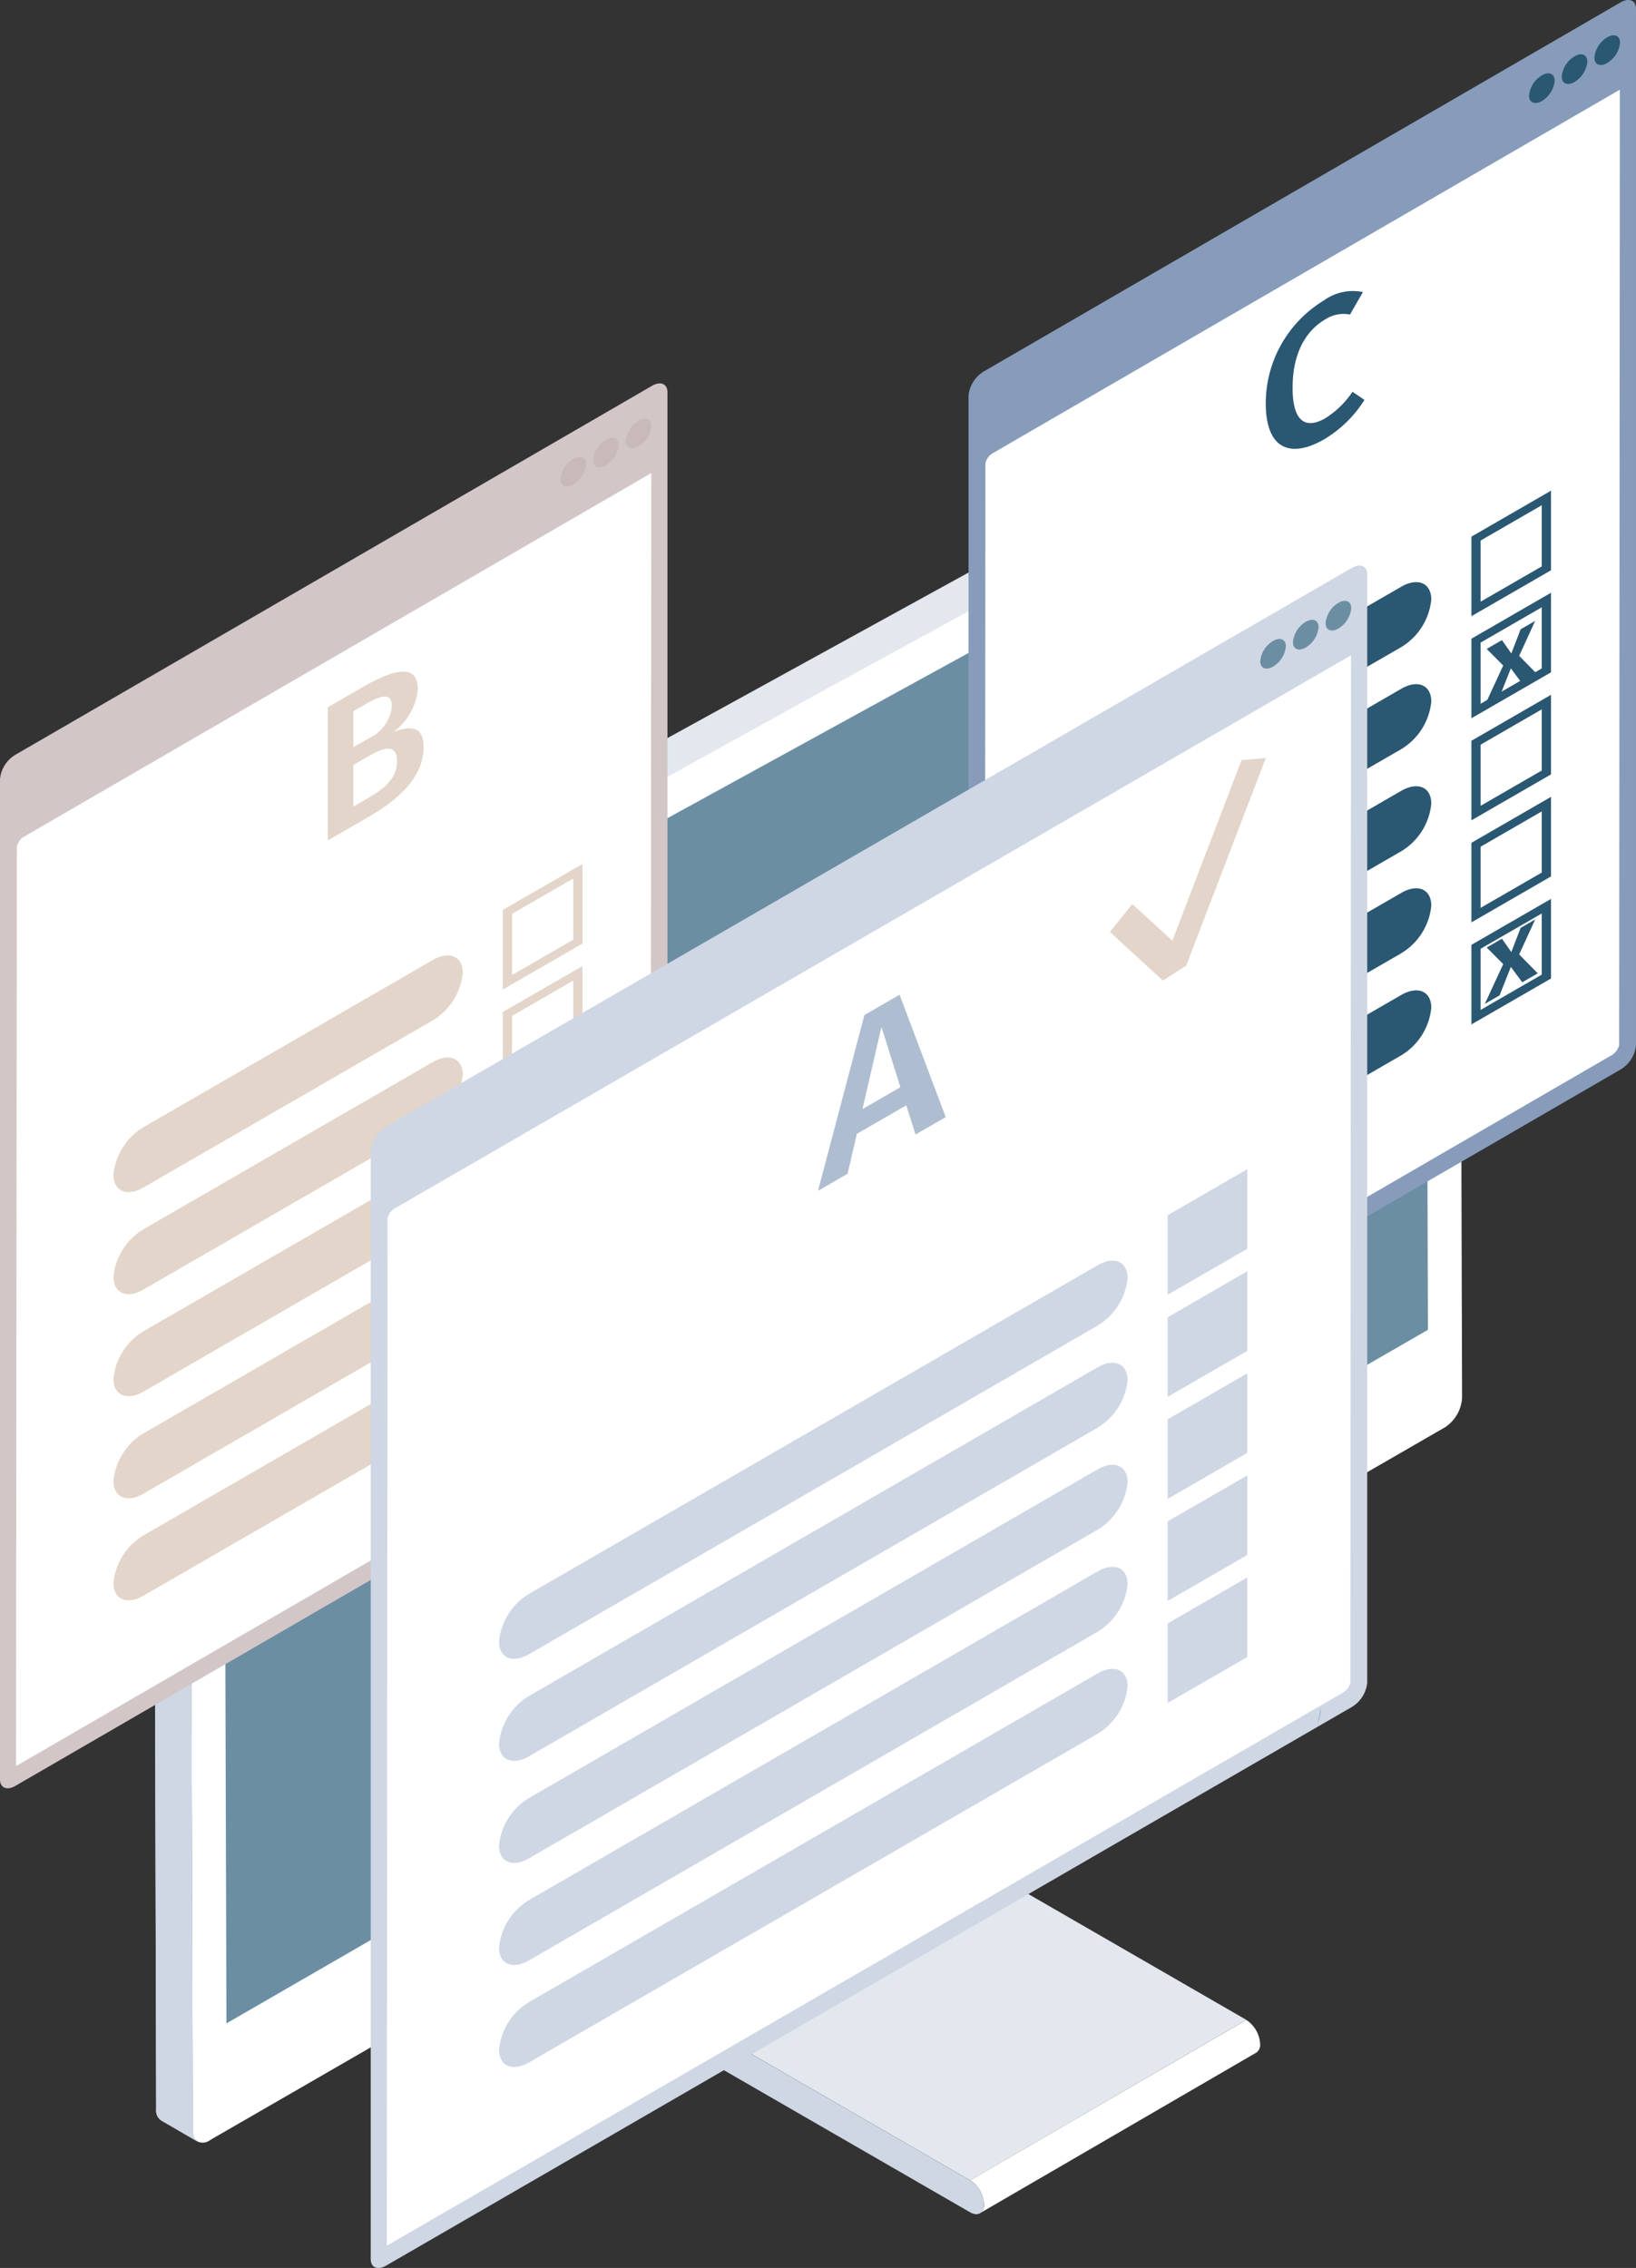
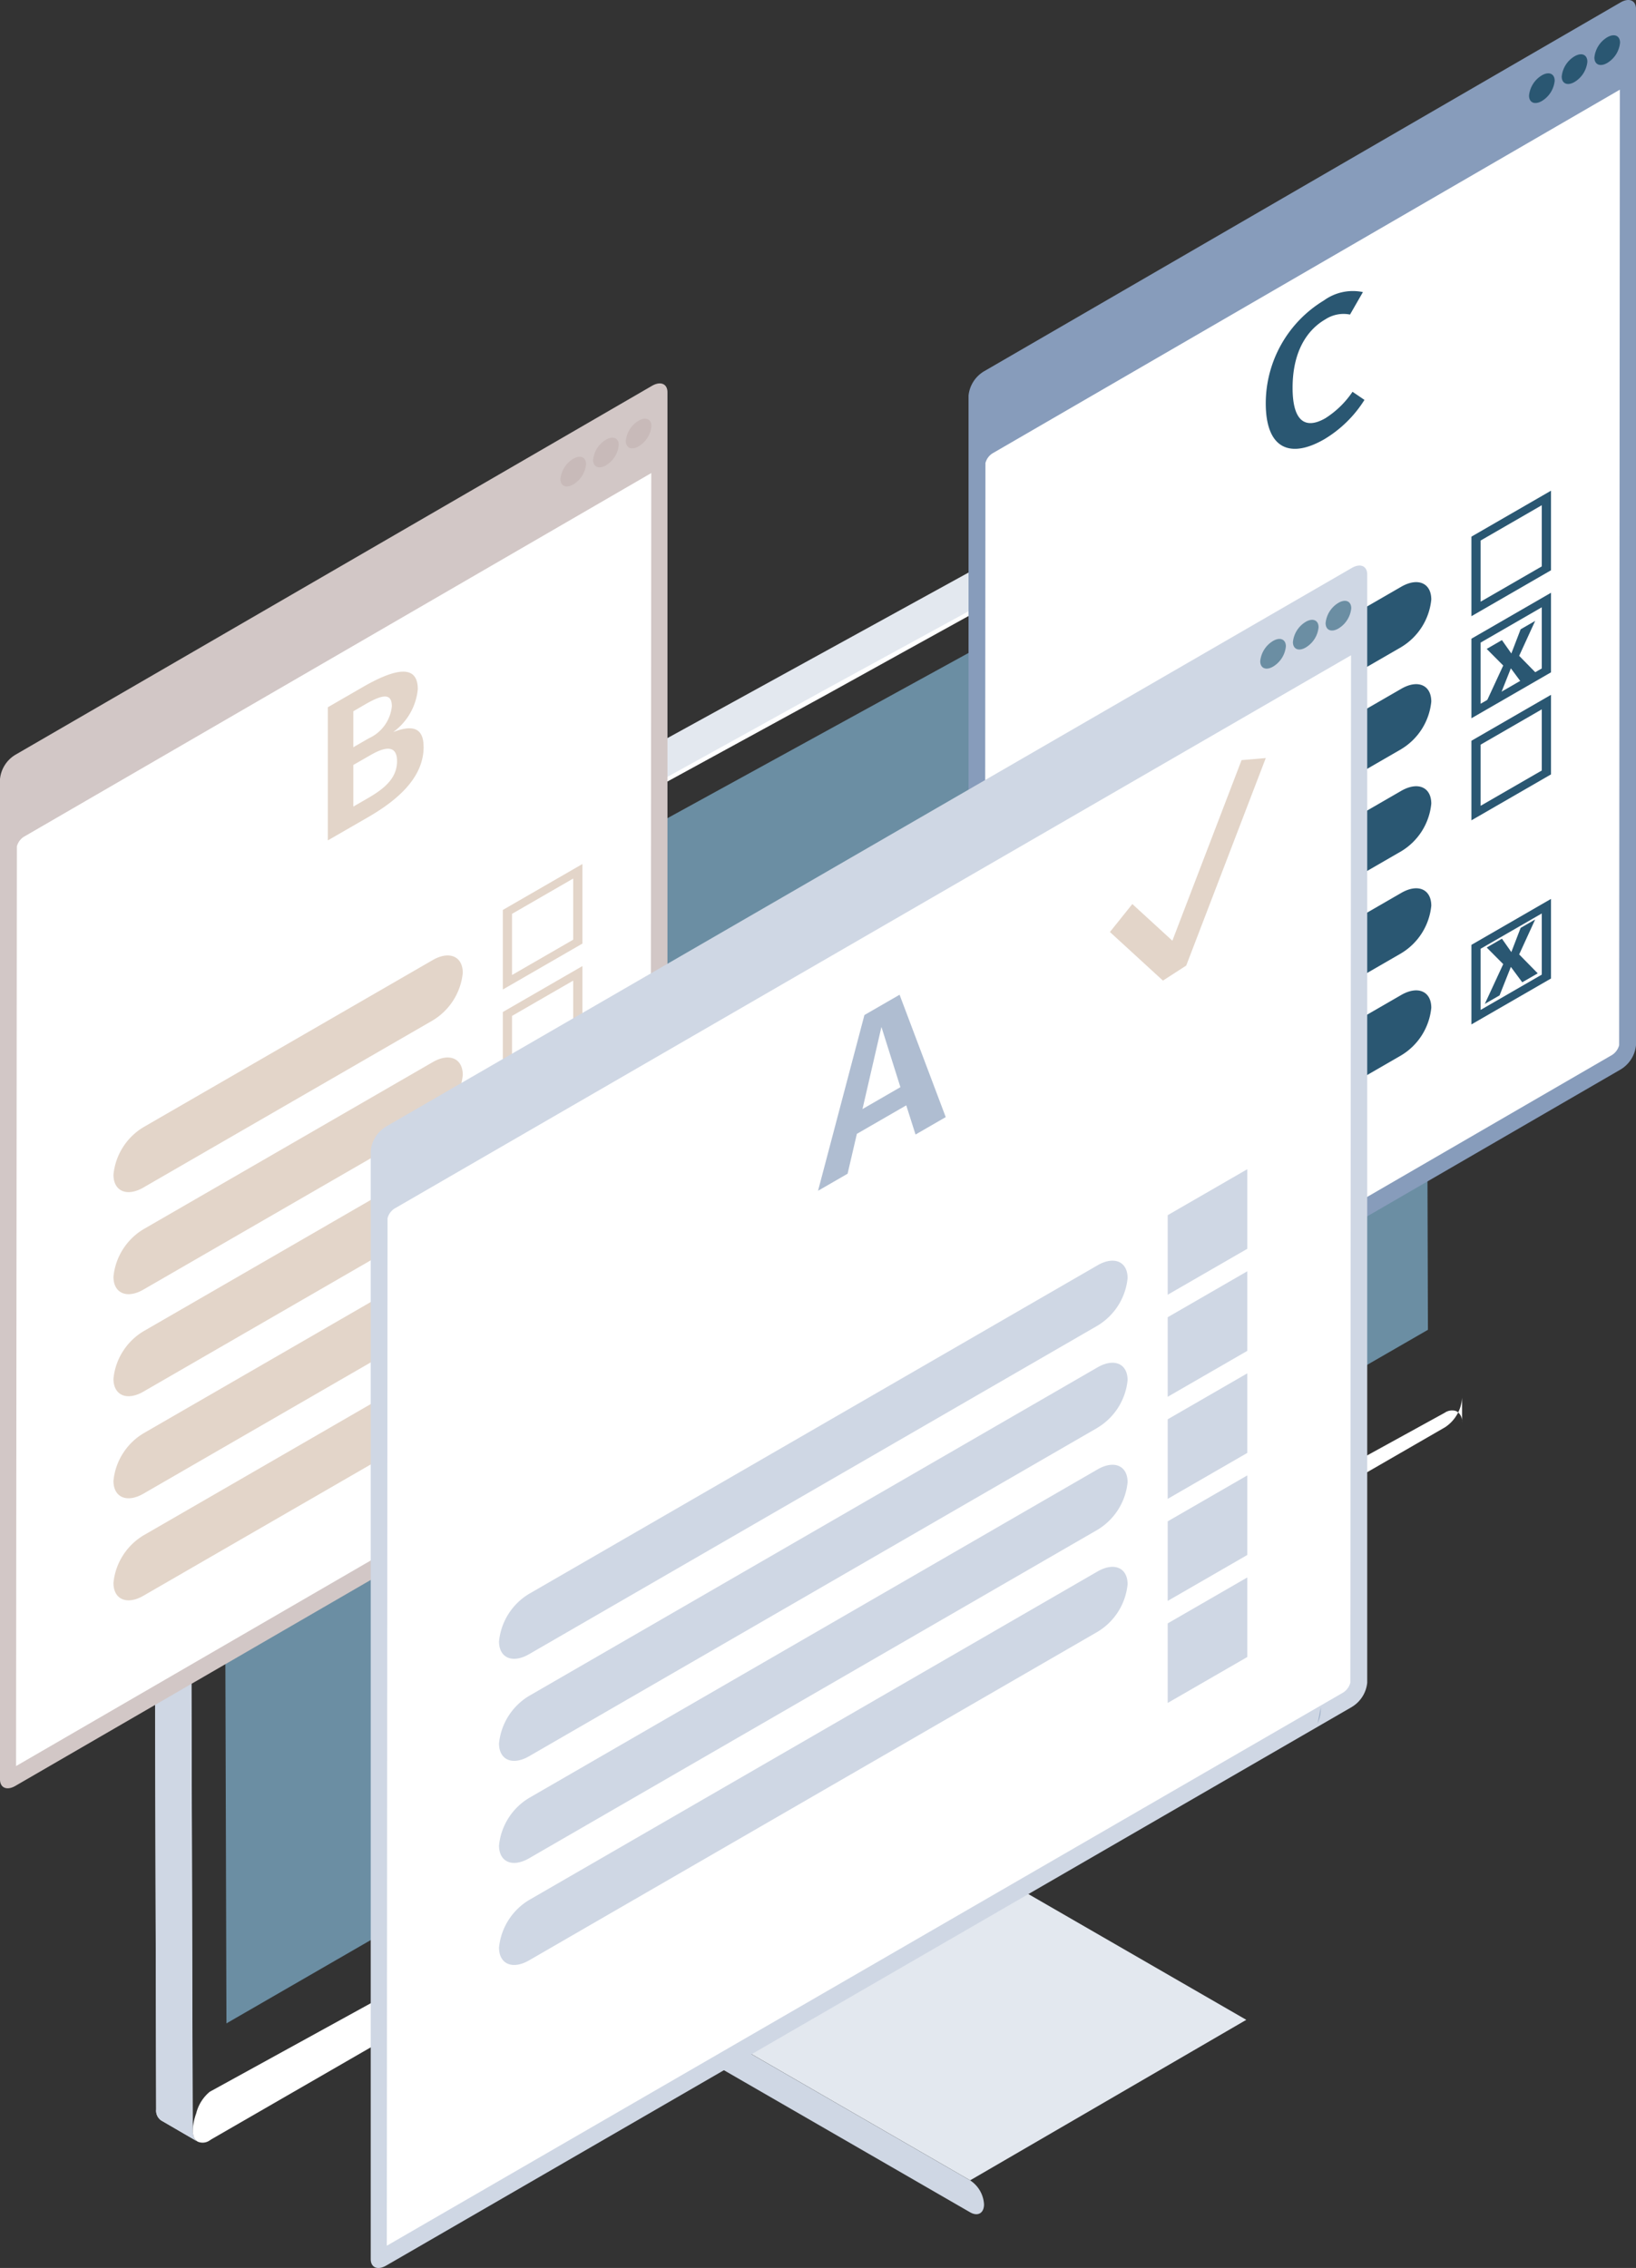
<svg xmlns="http://www.w3.org/2000/svg" width="118.21" height="163.882" viewBox="0 0 118.21 163.882">
  <rect x="0" y="0" width="118.21" height="163.882" fill="#333333" stroke="none" />
  <g id="グループ_42999" data-name="グループ 42999" transform="translate(0 0)">
    <g id="グループ_43000" data-name="グループ 43000" transform="translate(0 0)">
      <path id="パス_123490" data-name="パス 123490" d="M57.264,171.134,77.215,159.54a.657.657,0,0,0,.217.24L57.481,171.374a.648.648,0,0,1-.217-.239" transform="translate(-9.557 -26.626)" fill="#cfd7e4" />
      <path id="パス_123491" data-name="パス 123491" d="M57.188,170.778l19.951-11.594a.553.553,0,0,0,.062.3L57.251,171.074a.548.548,0,0,1-.062-.3" transform="translate(-9.543 -26.567)" fill="#cfd7e4" />
      <path id="パス_123492" data-name="パス 123492" d="M57.524,171.422l19.951-11.594,22.176,12.8L79.7,184.225Z" transform="translate(-9.6 -26.674)" fill="#e3e8ef" />
-       <path id="パス_123493" data-name="パス 123493" d="M104.8,177.571,84.85,189.165a.7.7,0,0,0,.292-.644,2.21,2.21,0,0,0-1-1.732L104.093,175.2a2.215,2.215,0,0,1,1,1.732.7.7,0,0,1-.292.644" transform="translate(-14.042 -29.239)" fill="#fff" />
      <path id="パス_123494" data-name="パス 123494" d="M61.227,135.762l19.951-11.594-4.038,29.173L57.189,164.935Z" transform="translate(-9.544 -20.723)" fill="#e3e8ef" />
      <path id="パス_123495" data-name="パス 123495" d="M59.835,135.784a1.394,1.394,0,0,1,.144.1,2.162,2.162,0,0,1,.846,1.8l-4.038,29.172a.546.546,0,0,0,.062.3.648.648,0,0,0,.217.239l22.176,12.8a2.214,2.214,0,0,1,1,1.732c0,.643-.455.891-1.006.573l-22.176-12.8a4.86,4.86,0,0,1-1.733-1.905,4.262,4.262,0,0,1-.527-2.415l4.038-29.162c.076-.534.511-.706,1-.425" transform="translate(-9.141 -22.639)" fill="#cfd7e4" />
      <path id="パス_123496" data-name="パス 123496" d="M107.24,30.207a.65.65,0,0,0-.267-.053.907.907,0,0,0-.571.161L17.162,79.382a2.942,2.942,0,0,0-.981,1.57,4.044,4.044,0,0,0-.25,1.231l.214,76.545a1.178,1.178,0,0,0,.053.374.613.613,0,0,0,.125.267.5.5,0,0,0,.178.161L13.863,158a.866.866,0,0,1-.357-.8l-.2-76.527a4.151,4.151,0,0,1,.25-1.248,3.01,3.01,0,0,1,.981-1.569l89.24-49.069a.864.864,0,0,1,.891-.072Z" transform="translate(-2.221 -4.776)" fill="#e3e8ef" />
-       <path id="パス_123497" data-name="パス 123497" d="M108.389,106.079a2.74,2.74,0,0,1-1.23,2.139l-89.115,51.44-.142.09a.886.886,0,0,1-.874.089.766.766,0,0,1-.178-.161.622.622,0,0,1-.125-.267,1.182,1.182,0,0,1-.053-.374L16.457,82.49a4.044,4.044,0,0,1,.25-1.231,2.94,2.94,0,0,1,.981-1.569l89.24-49.069a.906.906,0,0,1,.571-.16.7.7,0,0,1,.267.054.842.842,0,0,1,.41.8Z" transform="translate(-2.746 -5.084)" fill="#fff" />
+       <path id="パス_123497" data-name="パス 123497" d="M108.389,106.079a2.74,2.74,0,0,1-1.23,2.139l-89.115,51.44-.142.09a.886.886,0,0,1-.874.089.766.766,0,0,1-.178-.161.622.622,0,0,1-.125-.267,1.182,1.182,0,0,1-.053-.374a4.044,4.044,0,0,1,.25-1.231,2.94,2.94,0,0,1,.981-1.569l89.24-49.069a.906.906,0,0,1,.571-.16.7.7,0,0,1,.267.054.842.842,0,0,1,.41.8Z" transform="translate(-2.746 -5.084)" fill="#fff" />
      <path id="パス_123498" data-name="パス 123498" d="M17.933,79.723c14.8-8.314,29.69-16.457,44.532-24.693,14.9-8.121,29.759-16.333,44.707-24.375-14.8,8.315-29.69,16.459-44.532,24.693-14.9,8.121-29.759,16.334-44.707,24.375" transform="translate(-2.993 -5.116)" fill="#fff" />
      <path id="パス_123499" data-name="パス 123499" d="M19.4,85.012c.027.022.06-2.489.085-2.514l86.729-47.6.2,67.018c0-.017-86.814,50.118-86.814,50.118Z" transform="translate(-3.238 -5.824)" fill="#6b8ea3" />
      <path id="パス_123500" data-name="パス 123500" d="M16.5,169.706l-2.638-1.534a.866.866,0,0,1-.357-.8l-.2-76.527a4.151,4.151,0,0,1,.25-1.248l2.621,1.445v.089a4.049,4.049,0,0,0-.25,1.231l.214,76.545a1.187,1.187,0,0,0,.053.375.624.624,0,0,0,.125.267.747.747,0,0,0,.178.161" transform="translate(-2.221 -14.953)" fill="#cfd7e4" />
      <path id="パス_123501" data-name="パス 123501" d="M47.111,107.938l-46,26.661C.5,134.955,0,134.745,0,134.129V61.845a2.31,2.31,0,0,1,1.114-1.756l46-26.661c.615-.356,1.114-.145,1.114.47v72.284a2.31,2.31,0,0,1-1.114,1.757" transform="translate(0 -5.55)" fill="#d2c7c6" />
      <path id="パス_123502" data-name="パス 123502" d="M1.45,68.015a1.185,1.185,0,0,1,.506-.7L47.29,41.033l-.051,66.446a1.2,1.2,0,0,1-.5.7L1.392,134.466Z" transform="translate(-0.232 -6.849)" fill="#fff" />
      <path id="パス_123503" data-name="パス 123503" d="M56.129,36.852a1.924,1.924,0,0,1-.926,1.462c-.512.3-.927.12-.927-.392A1.92,1.92,0,0,1,55.2,36.46c.512-.3.926-.12.926.392" transform="translate(-9.058 -6.061)" fill="#c8bab9" />
      <path id="パス_123504" data-name="パス 123504" d="M53.295,38.5a1.923,1.923,0,0,1-.927,1.462c-.512.3-.926.12-.926-.392a1.923,1.923,0,0,1,.926-1.462c.512-.3.927-.12.927.392" transform="translate(-8.585 -6.337)" fill="#c8bab9" />
      <path id="パス_123505" data-name="パス 123505" d="M50.46,40.157a1.923,1.923,0,0,1-.926,1.462c-.512.3-.927.12-.927-.392a1.921,1.921,0,0,1,.927-1.462c.512-.3.926-.12.926.392" transform="translate(-8.112 -6.613)" fill="#c8bab9" />
      <path id="パス_123506" data-name="パス 123506" d="M48.694,75.992v4.419l-4.419,2.551V78.543Zm.666-1.05-5.75,3.32v5.749l5.75-3.319Z" transform="translate(-7.278 -12.508)" fill="#e3d5c9" />
      <path id="パス_123507" data-name="パス 123507" d="M32.9,87.572,12.02,99.634c-1.2.7-2.18.283-2.18-.921a4.52,4.52,0,0,1,2.18-3.439L32.9,83.21c1.2-.695,2.18-.282,2.18.922a4.523,4.523,0,0,1-2.18,3.439" transform="translate(-1.642 -13.831)" fill="#e3d5c9" />
      <path id="パス_123508" data-name="パス 123508" d="M39.392,71.13,18.514,83.192c-1.2.7-2.18.283-2.18-.921a4.52,4.52,0,0,1,2.18-3.439L39.392,66.768c1.2-.695,2.18-.282,2.18.922a4.524,4.524,0,0,1-2.18,3.439" transform="translate(-2.726 -11.087)" fill="#fff" />
      <path id="パス_123509" data-name="パス 123509" d="M48.694,84.844v4.419l-4.419,2.551V87.395Zm.666-1.05-5.75,3.32v5.749l5.75-3.319Z" transform="translate(-7.278 -13.985)" fill="#e3d5c9" />
      <path id="パス_123510" data-name="パス 123510" d="M32.9,96.424,12.02,108.486c-1.2.7-2.18.283-2.18-.921a4.52,4.52,0,0,1,2.18-3.439L32.9,92.063c1.2-.7,2.18-.283,2.18.921a4.523,4.523,0,0,1-2.18,3.439" transform="translate(-1.642 -15.308)" fill="#e3d5c9" />
      <path id="パス_123511" data-name="パス 123511" d="M48.694,93.7v4.419l-4.419,2.55V96.246Zm.666-1.051-5.75,3.32v5.749L49.36,98.4Z" transform="translate(-7.278 -15.462)" fill="#cfd7e4" />
      <path id="パス_123512" data-name="パス 123512" d="M32.9,105.275,12.02,117.337c-1.2.7-2.18.283-2.18-.921a4.52,4.52,0,0,1,2.18-3.439L32.9,100.913c1.2-.695,2.18-.282,2.18.922a4.524,4.524,0,0,1-2.18,3.439" transform="translate(-1.642 -16.786)" fill="#e3d5c9" />
      <path id="パス_123513" data-name="パス 123513" d="M48.694,102.547v4.419l-4.419,2.551V105.1Zm.666-1.05-5.75,3.32v5.749l5.75-3.319Z" transform="translate(-7.278 -16.939)" fill="#cfd7e4" />
      <path id="パス_123514" data-name="パス 123514" d="M32.9,114.127,12.02,126.189c-1.2.7-2.18.283-2.18-.921a4.52,4.52,0,0,1,2.18-3.439L32.9,109.766c1.2-.7,2.18-.283,2.18.921a4.523,4.523,0,0,1-2.18,3.439" transform="translate(-1.642 -18.263)" fill="#e3d5c9" />
      <path id="パス_123515" data-name="パス 123515" d="M48.694,111.4v4.419l-4.419,2.551V113.95Zm.666-1.05-5.75,3.32v5.749l5.75-3.319Z" transform="translate(-7.278 -18.417)" fill="#cfd7e4" />
      <path id="パス_123516" data-name="パス 123516" d="M32.9,122.979,12.02,135.041c-1.2.7-2.18.283-2.18-.921a4.52,4.52,0,0,1,2.18-3.439L32.9,118.617c1.2-.695,2.18-.282,2.18.922a4.524,4.524,0,0,1-2.18,3.439" transform="translate(-1.642 -19.74)" fill="#e3d5c9" />
      <path id="パス_123517" data-name="パス 123517" d="M35.356,63.686c0,2.116-1.685,3.743-4.023,5.093l-2.9,1.672V60.83l2.519-1.455c2.479-1.431,3.982-1.6,3.982.151a4.331,4.331,0,0,1-1.782,3.1c1.1-.427,2.2-.546,2.2,1.056M30.275,61.12v2.6l1.127-.651a2.847,2.847,0,0,0,1.657-2.308c0-.974-.668-.866-1.921-.143Zm3.16,3.606c0-1.156-.821-1.072-1.893-.453L30.275,65v3.008l1.071-.619c1.211-.7,2.089-1.456,2.089-2.667" transform="translate(-4.746 -9.723)" fill="#e3d5c9" />
      <path id="パス_123518" data-name="パス 123518" d="M131.116,77.283l-46,26.661c-.615.356-1.114.145-1.114-.471V28.591a2.313,2.313,0,0,1,1.114-1.756l46-26.661c.615-.356,1.114-.144,1.114.471V75.527a2.307,2.307,0,0,1-1.114,1.756" transform="translate(-14.02 -0.001)" fill="#879cbb" />
      <path id="パス_123519" data-name="パス 123519" d="M85.455,34.761a1.181,1.181,0,0,1,.506-.7L131.295,7.779l-.051,69.045a1.2,1.2,0,0,1-.5.7L85.4,103.811Z" transform="translate(-14.252 -1.299)" fill="#fff" />
      <path id="パス_123520" data-name="パス 123520" d="M140.135,3.6a1.921,1.921,0,0,1-.927,1.462c-.512.3-.926.12-.926-.392a1.923,1.923,0,0,1,.926-1.462c.512-.3.927-.12.927.392" transform="translate(-23.078 -0.512)" fill="#2a5772" />
      <path id="パス_123521" data-name="パス 123521" d="M137.3,5.248a1.923,1.923,0,0,1-.927,1.462c-.512.3-.926.12-.926-.392a1.921,1.921,0,0,1,.926-1.462c.512-.3.927-.12.927.392" transform="translate(-22.604 -0.787)" fill="#2a5772" />
      <path id="パス_123522" data-name="パス 123522" d="M134.465,6.9a1.924,1.924,0,0,1-.926,1.462c-.512.3-.927.12-.927-.392a1.921,1.921,0,0,1,.927-1.462c.512-.3.926-.12.926.392" transform="translate(-22.131 -1.063)" fill="#2a5772" />
      <path id="パス_123523" data-name="パス 123523" d="M132.7,43.612v4.419l-4.419,2.551V46.163Zm.666-1.05-5.75,3.32v5.749l5.75-3.319Z" transform="translate(-21.298 -7.104)" fill="#2a5772" />
      <path id="パス_123524" data-name="パス 123524" d="M116.9,55.192,96.025,67.254c-1.2.7-2.18.283-2.18-.921a4.523,4.523,0,0,1,2.18-3.439L116.9,50.83c1.2-.695,2.18-.282,2.18.922a4.523,4.523,0,0,1-2.18,3.439" transform="translate(-15.662 -8.427)" fill="#2a5772" />
      <path id="パス_123525" data-name="パス 123525" d="M123.4,38.75,102.519,50.812c-1.2.7-2.18.283-2.18-.921a4.523,4.523,0,0,1,2.18-3.439L123.4,34.388c1.2-.695,2.18-.282,2.18.922a4.524,4.524,0,0,1-2.18,3.439" transform="translate(-16.745 -5.683)" fill="#fff" />
      <path id="パス_123526" data-name="パス 123526" d="M132.7,52.464v4.419l-4.419,2.551V55.015Zm.666-1.05-5.75,3.32v5.749l5.75-3.319Z" transform="translate(-21.298 -8.581)" fill="#2a5772" />
      <path id="パス_123527" data-name="パス 123527" d="M116.9,64.044,96.025,76.106c-1.2.7-2.18.283-2.18-.921a4.523,4.523,0,0,1,2.18-3.439L116.9,59.683c1.2-.7,2.18-.283,2.18.921a4.522,4.522,0,0,1-2.18,3.439" transform="translate(-15.662 -9.905)" fill="#2a5772" />
      <path id="パス_123528" data-name="パス 123528" d="M132.7,61.316v4.419l-4.419,2.551V63.867Zm.666-1.05-5.75,3.32v5.749l5.75-3.319Z" transform="translate(-21.298 -10.058)" fill="#2a5772" />
      <path id="パス_123529" data-name="パス 123529" d="M116.9,72.9,96.025,84.958c-1.2.7-2.18.283-2.18-.921a4.523,4.523,0,0,1,2.18-3.439L116.9,68.534c1.2-.695,2.18-.282,2.18.922A4.523,4.523,0,0,1,116.9,72.9" transform="translate(-15.662 -11.382)" fill="#2a5772" />
-       <path id="パス_123530" data-name="パス 123530" d="M132.7,70.168v4.419l-4.419,2.551V72.719Zm.666-1.05-5.75,3.32v5.749l5.75-3.319Z" transform="translate(-21.298 -11.536)" fill="#2a5772" />
      <path id="パス_123531" data-name="パス 123531" d="M116.9,81.748,96.025,93.81c-1.2.7-2.18.283-2.18-.921a4.523,4.523,0,0,1,2.18-3.439L116.9,77.387c1.2-.7,2.18-.283,2.18.921a4.523,4.523,0,0,1-2.18,3.439" transform="translate(-15.662 -12.859)" fill="#2a5772" />
      <path id="パス_123532" data-name="パス 123532" d="M132.7,79.02v4.419l-4.419,2.551V81.571Zm.666-1.051-5.75,3.32v5.749l5.75-3.318Z" transform="translate(-21.298 -13.013)" fill="#2a5772" />
      <path id="パス_123533" data-name="パス 123533" d="M116.9,90.6,96.025,102.662c-1.2.7-2.18.283-2.18-.921a4.52,4.52,0,0,1,2.18-3.439L116.9,86.238c1.2-.695,2.18-.282,2.18.922A4.522,4.522,0,0,1,116.9,90.6" transform="translate(-15.662 -14.336)" fill="#2a5772" />
      <path id="パス_123534" data-name="パス 123534" d="M116.8,25.316l-.933,1.625a2.4,2.4,0,0,0-1.782.347c-1.336.771-2.367,2.342-2.367,4.945,0,2.535,1,2.985,2.367,2.2a6.693,6.693,0,0,0,1.963-1.912l.863.587a8.7,8.7,0,0,1-2.9,2.841c-2.492,1.439-4.232.675-4.232-2.6a8.7,8.7,0,0,1,4.2-7.426,3.55,3.55,0,0,1,2.813-.607" transform="translate(-18.321 -4.211)" fill="#2a5772" />
      <path id="パス_123535" data-name="パス 123535" d="M132.6,83.644l-1.118.646-.823-1.111-.816,2.058-1.066.615,1.33-2.875-1.194-1.2,1.1-.637.68.967.672-1.748,1.05-.607-1.156,2.525Z" transform="translate(-21.491 -13.31)" fill="#2a5772" />
      <path id="パス_123536" data-name="パス 123536" d="M132.6,57.746l-1.118.646-.823-1.111-.816,2.058-1.066.615,1.33-2.875-1.194-1.2,1.1-.637.68.967.672-1.748,1.05-.607-1.156,2.525Z" transform="translate(-21.491 -8.988)" fill="#2a5772" />
      <path id="パス_123537" data-name="パス 123537" d="M103.041,131.535,33.267,171.9c-.615.355-1.114.144-1.114-.471V91.346a2.313,2.313,0,0,1,1.114-1.757l69.774-40.362c.615-.356,1.114-.145,1.114.471v80.079a2.31,2.31,0,0,1-1.114,1.757" transform="translate(-5.366 -8.187)" fill="#cfd7e4" />
      <path id="パス_123538" data-name="パス 123538" d="M33.6,97.515a1.185,1.185,0,0,1,.506-.7l69.111-39.979-.05,74.242a1.208,1.208,0,0,1-.5.7l-69.12,39.984Z" transform="translate(-5.598 -9.485)" fill="#fff" />
      <path id="パス_123539" data-name="パス 123539" d="M116.822,52.652a1.924,1.924,0,0,1-.926,1.462c-.512.3-.927.12-.927-.392a1.92,1.92,0,0,1,.927-1.462c.512-.3.926-.12.926.392" transform="translate(-19.187 -8.698)" fill="#6b8ea3" />
      <path id="パス_123540" data-name="パス 123540" d="M113.988,54.3a1.921,1.921,0,0,1-.927,1.462c-.512.3-.926.12-.926-.392a1.923,1.923,0,0,1,.926-1.462c.512-.3.927-.12.927.392" transform="translate(-18.714 -8.974)" fill="#6b8ea3" />
      <path id="パス_123541" data-name="パス 123541" d="M111.153,55.957a1.924,1.924,0,0,1-.926,1.462c-.512.3-.927.12-.927-.392a1.92,1.92,0,0,1,.927-1.462c.512-.3.926-.12.926.392" transform="translate(-18.241 -9.25)" fill="#6b8ea3" />
      <path id="パス_123542" data-name="パス 123542" d="M107.024,101.415l-5.75,3.32v5.749l5.75-3.319Z" transform="translate(-16.902 -16.926)" fill="#cfd7e4" />
      <path id="パス_123543" data-name="パス 123543" d="M86.518,114.045,45.46,137.777c-1.2.695-2.18.282-2.18-.921a4.522,4.522,0,0,1,2.18-3.44l41.058-23.731c1.2-.7,2.18-.283,2.18.921a4.523,4.523,0,0,1-2.18,3.439" transform="translate(-7.223 -18.249)" fill="#cfd7e4" />
      <path id="パス_123544" data-name="パス 123544" d="M93.012,94.485,51.954,118.217c-1.2.695-2.18.282-2.18-.921a4.522,4.522,0,0,1,2.18-3.44L93.012,90.123c1.2-.695,2.18-.282,2.18.922a4.523,4.523,0,0,1-2.18,3.439" transform="translate(-8.307 -14.985)" fill="#fff" />
      <path id="パス_123545" data-name="パス 123545" d="M107.024,110.267l-5.75,3.32v5.749l5.75-3.319Z" transform="translate(-16.902 -18.403)" fill="#cfd7e4" />
      <path id="パス_123546" data-name="パス 123546" d="M86.518,122.9,45.46,146.629c-1.2.695-2.18.282-2.18-.921a4.522,4.522,0,0,1,2.18-3.44l41.058-23.732c1.2-.695,2.18-.282,2.18.922a4.524,4.524,0,0,1-2.18,3.439" transform="translate(-7.223 -19.726)" fill="#cfd7e4" />
      <path id="パス_123547" data-name="パス 123547" d="M107.024,119.119l-5.75,3.32v5.749l5.75-3.319Z" transform="translate(-16.902 -19.88)" fill="#cfd7e4" />
      <path id="パス_123548" data-name="パス 123548" d="M86.518,131.749,45.46,155.481c-1.2.695-2.18.282-2.18-.921a4.522,4.522,0,0,1,2.18-3.44l41.058-23.731c1.2-.7,2.18-.283,2.18.921a4.523,4.523,0,0,1-2.18,3.439" transform="translate(-7.223 -21.204)" fill="#cfd7e4" />
      <path id="パス_123549" data-name="パス 123549" d="M107.024,127.971l-5.75,3.32v5.749l5.75-3.319Z" transform="translate(-16.902 -21.357)" fill="#cfd7e4" />
      <path id="パス_123550" data-name="パス 123550" d="M86.518,140.6,45.46,164.333c-1.2.695-2.18.282-2.18-.921a4.522,4.522,0,0,1,2.18-3.44l41.058-23.732c1.2-.695,2.18-.282,2.18.922a4.524,4.524,0,0,1-2.18,3.439" transform="translate(-7.223 -22.681)" fill="#cfd7e4" />
      <path id="パス_123551" data-name="パス 123551" d="M107.024,136.822l-5.75,3.32v5.749l5.75-3.319Z" transform="translate(-16.902 -22.835)" fill="#cfd7e4" />
-       <path id="パス_123552" data-name="パス 123552" d="M86.518,149.452,45.46,173.184c-1.2.695-2.18.282-2.18-.921a4.522,4.522,0,0,1,2.18-3.44L86.518,145.09c1.2-.695,2.18-.282,2.18.922a4.523,4.523,0,0,1-2.18,3.439" transform="translate(-7.223 -24.158)" fill="#cfd7e4" />
      <path id="パス_123553" data-name="パス 123553" d="M77.323,94.272l-3.569,2.06-.67,2.88-2.135,1.233,3.351-12.7,2.54-1.466,3.335,8.842-2.182,1.26ZM76.9,92.957l-1.371-4.351L74.16,94.541Z" transform="translate(-11.841 -14.399)" fill="#afbdd1" />
      <path id="パス_123554" data-name="パス 123554" d="M100.094,81.833l-3.831-3.512L97.882,76.3l2.893,2.65,5-13.049,1.749-.149-5.748,14.994Z" transform="translate(-16.065 -10.974)" fill="#e3d5c9" />
      <path id="パス_123567" data-name="パス 123567" d="M114.507,148.1a2.665,2.665,0,0,1-.232,1.151c.149-.725.232-1.151.232-1.151" transform="translate(-19.071 -24.716)" fill="#99abc5" />
    </g>
  </g>
</svg>